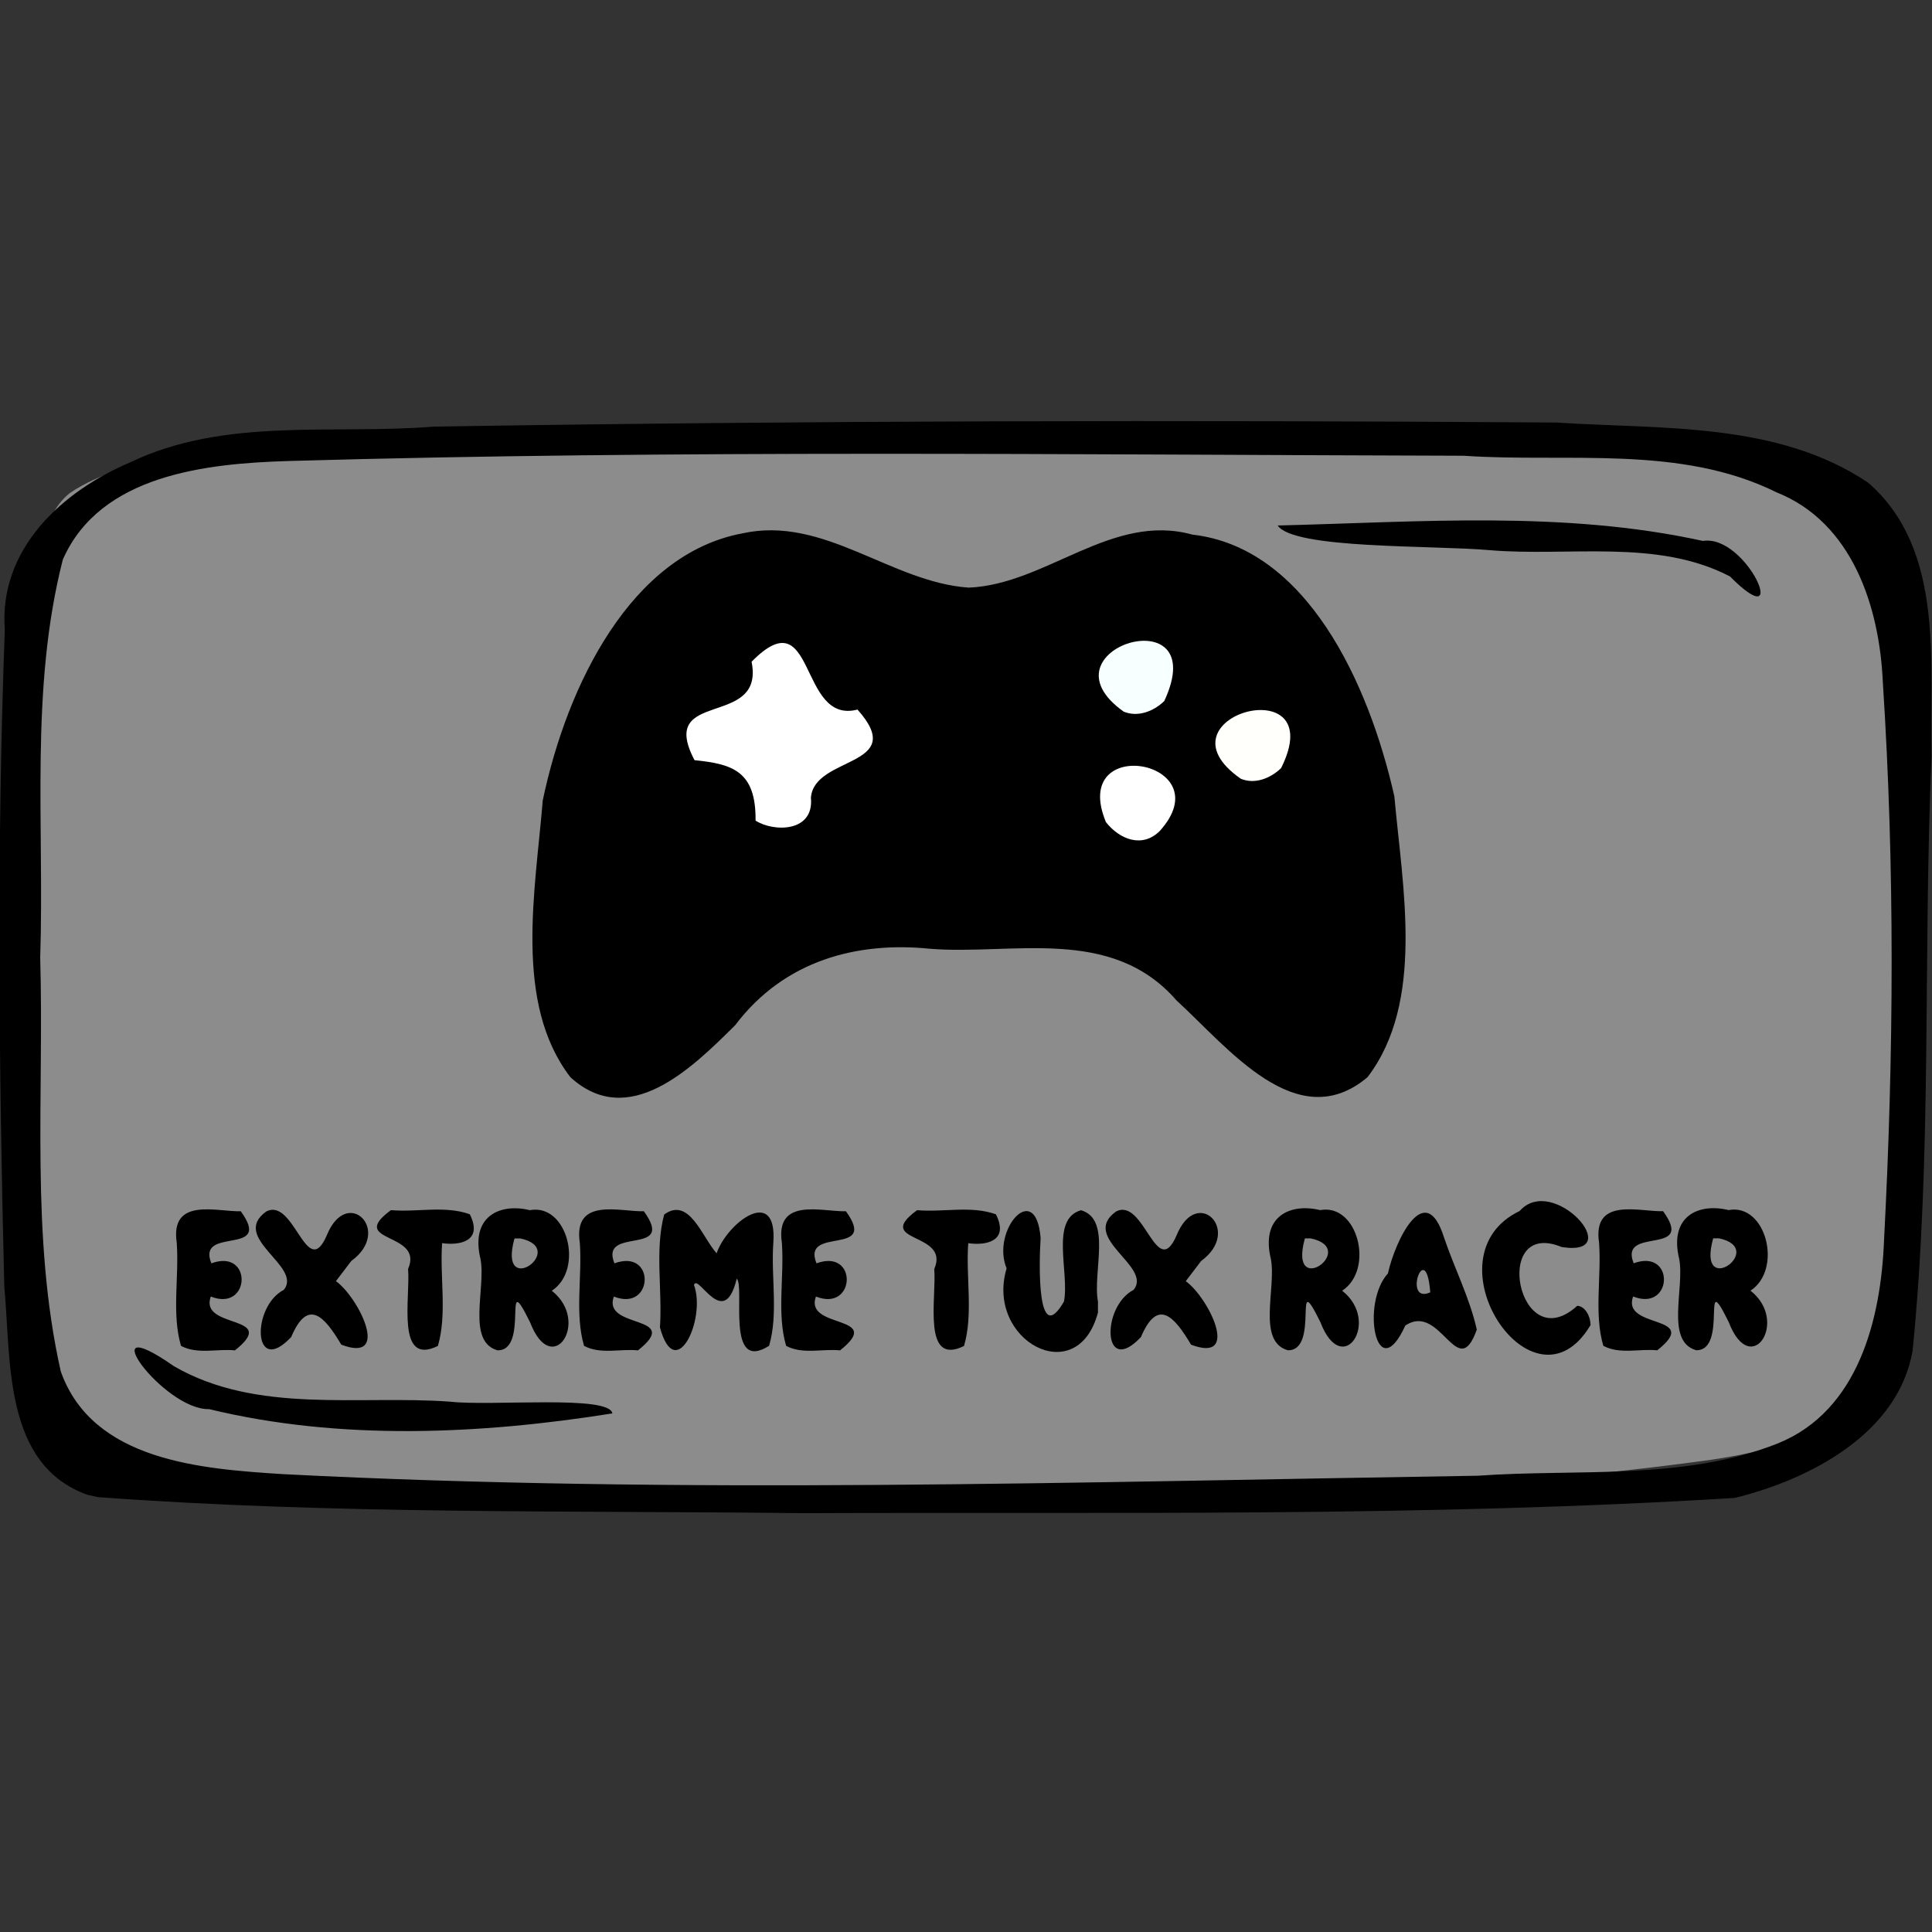
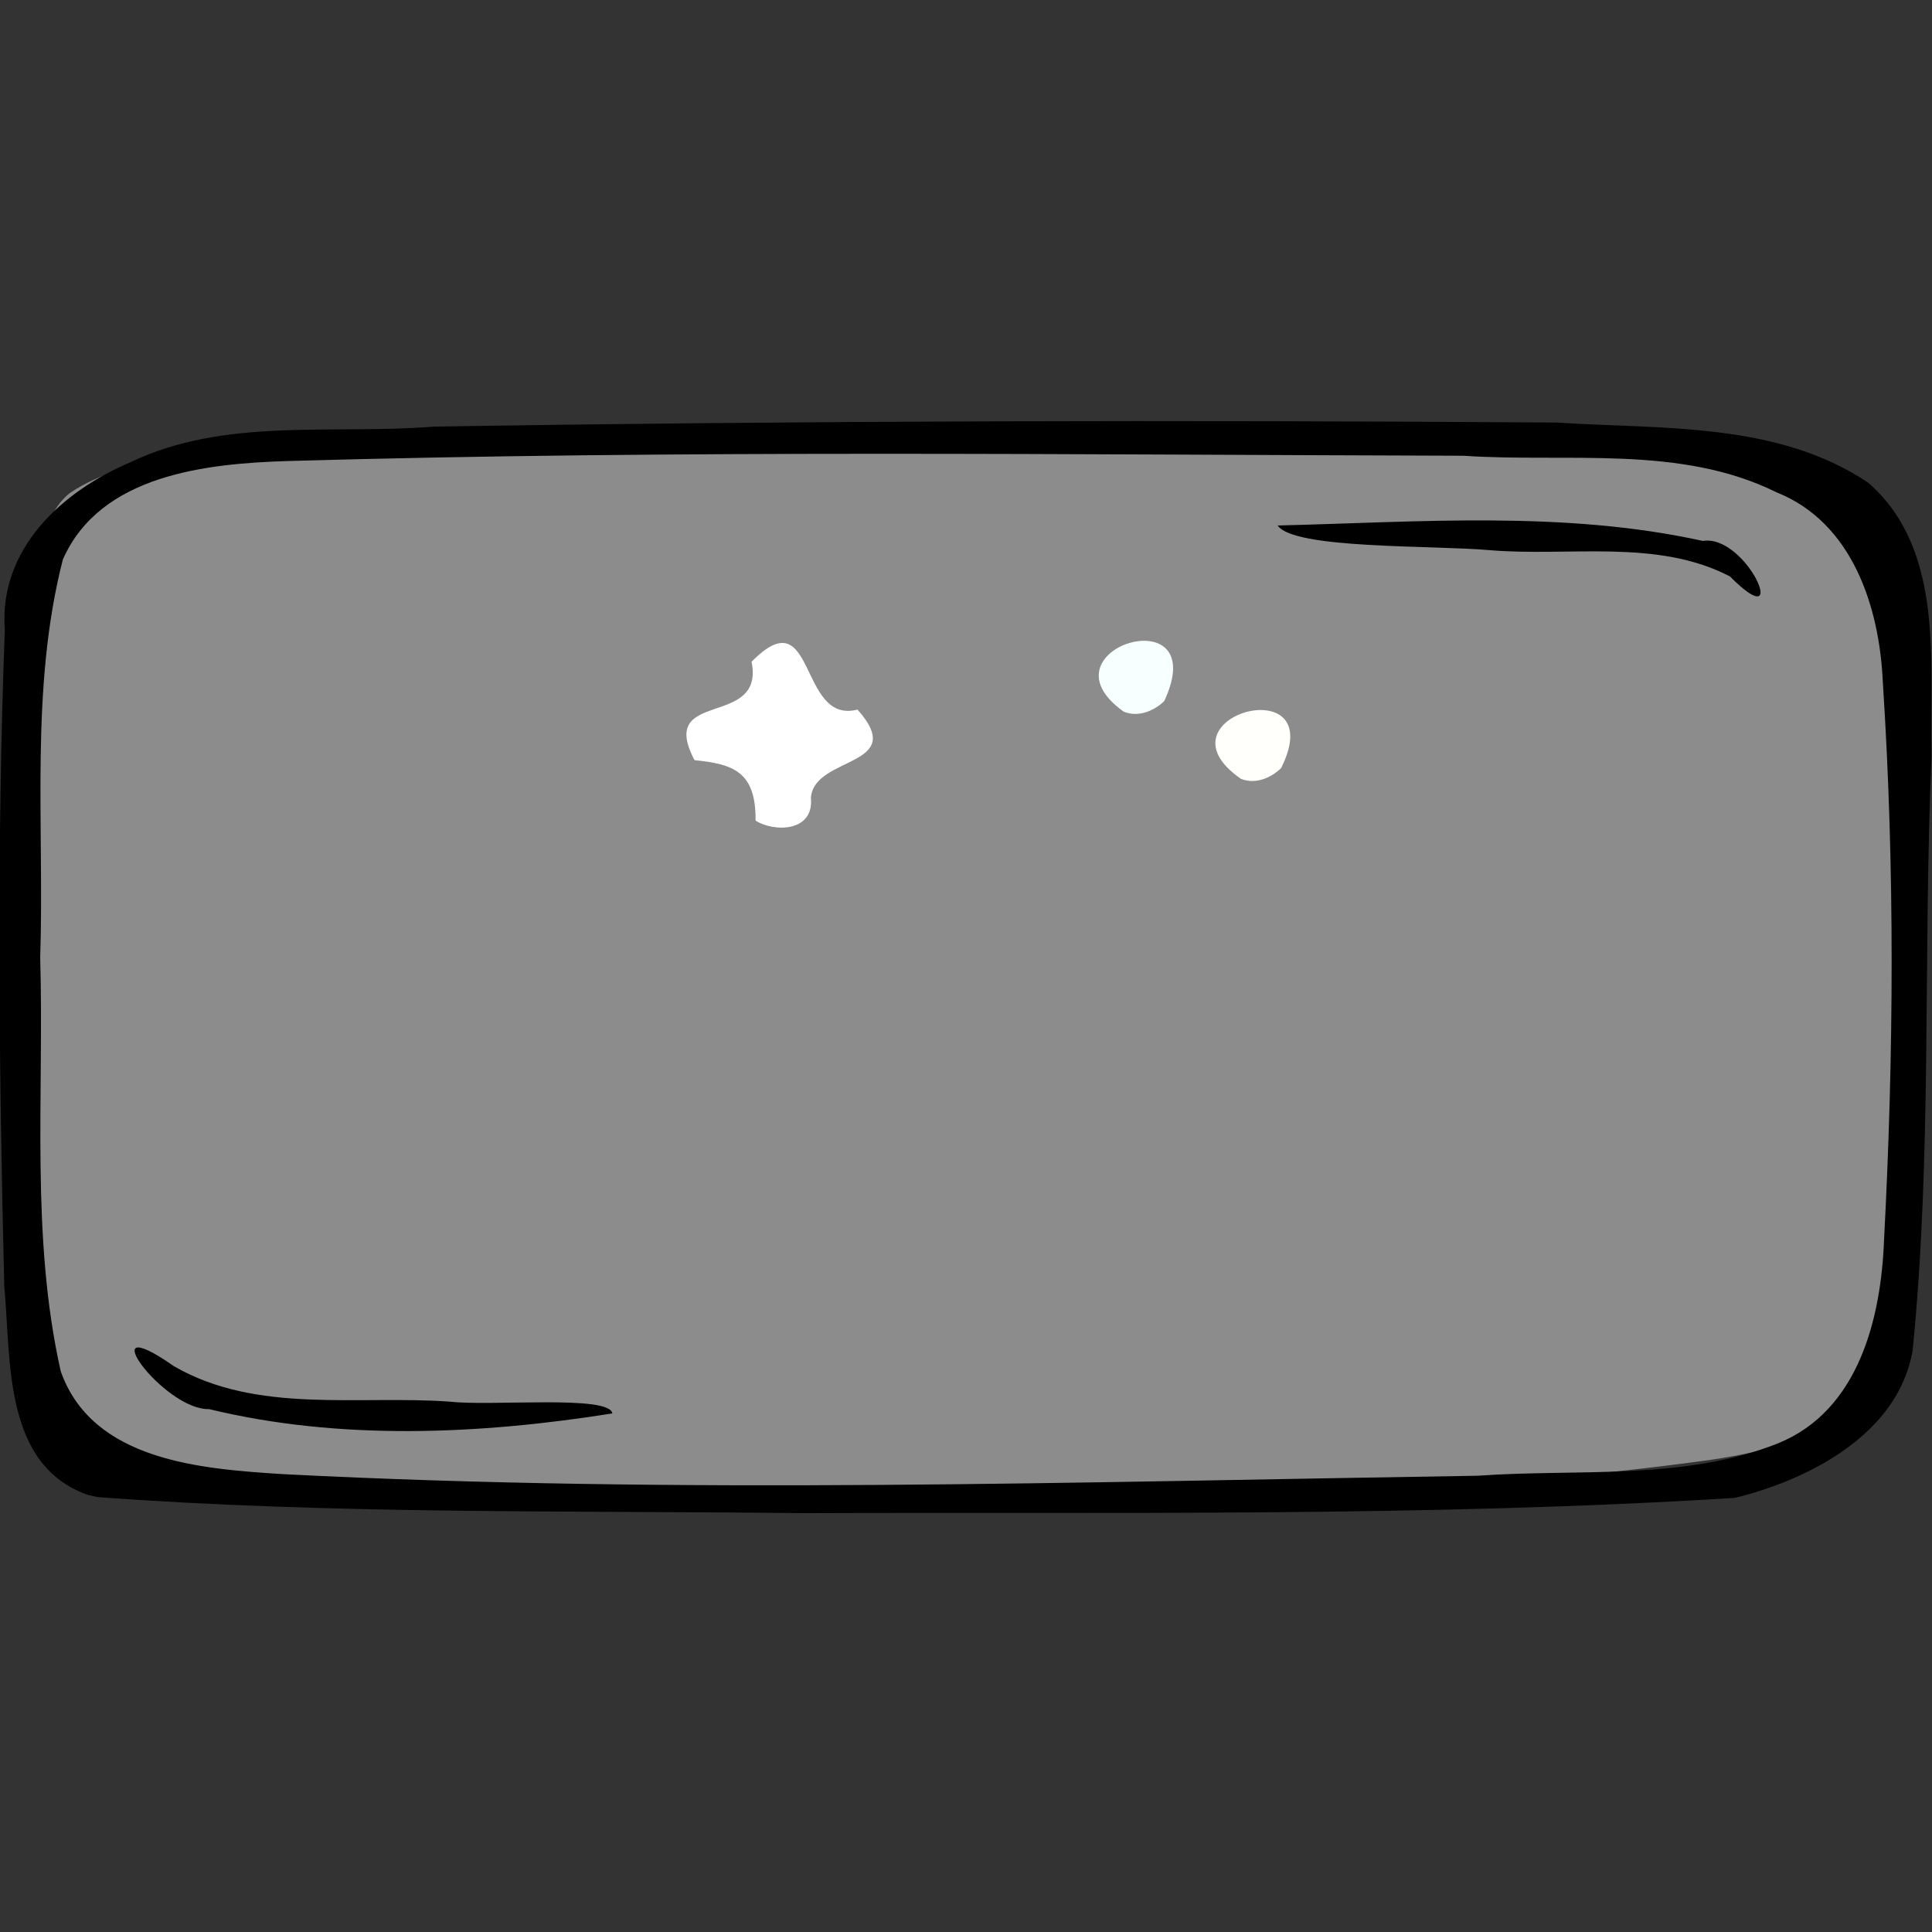
<svg xmlns="http://www.w3.org/2000/svg" xmlns:ns1="http://www.inkscape.org/namespaces/inkscape" xmlns:ns2="http://sodipodi.sourceforge.net/DTD/sodipodi-0.dtd" width="150" height="150" viewBox="0 0 39.688 39.688" version="1.1" id="svg922" ns1:version="0.92.4 (5da689c313, 2019-01-14)" ns2:docname="USO_games_extremetuxracer.svg">
  <rect x="0" y="0" width="39.688" height="39.688" fill="#333333" stroke="none" />
  <title id="title1437">USOICON</title>
  <defs id="defs916">
    <clipPath id="clipPath1521" clipPathUnits="userSpaceOnUse">
-       <rect y="66.645" x="57.114" height="151.423" width="172.875" id="rect1523" style="opacity:0.875;fill:#000000;fill-opacity:1;stroke:#000000;stroke-width:0.604;stroke-linejoin:round;stroke-miterlimit:4;stroke-dasharray:none;stroke-opacity:1" />
-     </clipPath>
+       </clipPath>
  </defs>
  <ns2:namedview id="base" pagecolor="#ffffff" bordercolor="#666666" borderopacity="1.0" ns1:pageopacity="0.0" ns1:pageshadow="2" ns1:zoom="1.4760735" ns1:cx="83.230267" ns1:cy="107.29934" ns1:document-units="px" ns1:current-layer="layer7" showgrid="false" ns1:window-width="939" ns1:window-height="661" ns1:window-x="2631" ns1:window-y="201" ns1:window-maximized="0" units="px" />
  <g style="display:inline" transform="translate(-35.466,-112.592)" id="layer1" ns1:groupmode="layer" ns1:label="toonbox" />
  <g ns1:label="text" id="layer3" ns1:groupmode="layer" />
  <g style="display:inline" ns1:label="icon_games" id="layer7" ns1:groupmode="layer">
    <g id="g12140">
      <path style="display:inline;opacity:0.875;fill:#999999;fill-opacity:1;stroke:none;stroke-width:0.118;stroke-linejoin:round;stroke-miterlimit:4;stroke-dasharray:none;stroke-opacity:0.972" d="M 1.435,10.128 C 2.67,9.297 4.324,9.436 5.756,9.205 14.115,8.613 22.517,8.69 30.882,9.158 c 2.392,0.206 4.838,0.269 7.15,0.97 0.872,1.675 0.817,3.67 1.027,5.517 0.208,4.025 0.362,8.131 -0.532,12.088 -0.23,1.649 -2.018,2.052 -3.407,2.259 C 28.803,30.856 22.404,30.811 16.041,30.813 11.304,30.719 6.538,30.746 1.84,30.074 0.173,29.528 0.823,27.039 0.434,25.657 0.155,21.091 0.021,16.472 0.693,11.934 0.848,11.32 0.904,10.549 1.435,10.128 Z" id="rect49496" ns1:connector-curvature="0" />
      <path style="display:inline;fill:#000000;stroke-width:0.372" d="M 1.803,30.709 C 0.057,30.089 0.231,27.938 0.088,26.427 -0.023,21.932 -0.07,17.428 0.099,12.934 -0.028,11.278 1.278,10.087 2.684,9.494 4.616,8.567 6.836,8.931 8.909,8.764 16.596,8.639 24.286,8.627 31.973,8.68 c 2.151,0.141 4.538,-0.02 6.404,1.236 1.585,1.379 1.256,3.719 1.302,5.606 -0.178,4.071 0.016,8.163 -0.389,12.22 -0.293,1.711 -2.12,2.653 -3.655,3.029 -6.368,0.394 -12.757,0.288 -19.135,0.313 C 11.669,31.028 6.827,31.11 2.007,30.754 L 1.803,30.709 Z m 34.718,-1.058 c 1.66,-0.67 2.121,-2.568 2.182,-4.182 C 38.904,21.657 38.926,17.825 38.678,14.015 38.61,12.472 38.055,10.735 36.495,10.114 34.511,9.131 32.202,9.508 30.064,9.362 22.02,9.341 13.972,9.24 5.93,9.47 4.248,9.521 2.061,9.745 1.291,11.494 c -0.682,2.663 -0.377,5.457 -0.465,8.181 0.081,2.829 -0.203,5.716 0.422,8.496 0.655,1.847 2.894,2.004 4.559,2.111 8.177,0.421 16.369,0.159 24.551,0.033 2.046,-0.147 4.225,0.107 6.163,-0.664 z M 4.297,28.947 c -0.939,0.027 -2.493,-2.118 -0.727,-0.884 1.706,0.991 3.797,0.593 5.68,0.731 0.844,0.097 3.277,-0.144 3.329,0.241 -2.713,0.432 -5.596,0.564 -8.282,-0.088 z m 31.24,-17.106 c -1.499,-0.781 -3.309,-0.4 -4.943,-0.54 -1.173,-0.103 -4.022,-0.018 -4.347,-0.506 2.904,-0.07 5.875,-0.312 8.734,0.317 0.913,-0.143 1.835,2.014 0.556,0.729 z" id="path49494" ns1:connector-curvature="0" />
-       <path style="font-style:normal;font-variant:normal;font-weight:normal;font-stretch:normal;font-size:3.972px;font-family:Insaniburger;-inkscape-font-specification:Insaniburger;opacity:1;vector-effect:none;fill:#000000;fill-opacity:1;stroke:none;stroke-width:0.047;stroke-linecap:butt;stroke-linejoin:miter;stroke-miterlimit:4;stroke-dasharray:none;stroke-dashoffset:0;stroke-opacity:1" d="m 4.828,27.738 c 0.934,-0.743 -0.745,-0.423 -0.498,-1.104 0.819,0.326 0.866,-0.996 0.012,-0.682 -0.315,-0.776 1.287,-0.127 0.604,-1.07 -0.476,0.016 -1.458,-0.303 -1.315,0.651 0.05,0.698 -0.106,1.46 0.087,2.114 0.338,0.182 0.746,0.055 1.109,0.093 z M 6.901,26.318 C 7.366,26.651 8.041,28.013 7.011,27.623 6.668,27.044 6.325,26.654 5.982,27.466 5.196,28.3 5.157,26.846 5.831,26.496 6.222,26.013 4.717,25.428 5.468,24.888 6.047,24.585 6.3,26.34 6.715,25.372 7.132,24.35 8.069,25.284 7.217,25.903 7.112,26.041 7.006,26.18 6.901,26.318 Z M 9.082,25.538 C 9.032,26.234 9.188,26.996 8.995,27.649 8.13,28.074 8.433,26.656 8.383,26.068 8.719,25.297 7.11,25.537 8.031,24.859 c 0.536,0.047 1.109,-0.099 1.62,0.085 0.285,0.571 -0.235,0.643 -0.568,0.593 z m 2.253,0.977 c 0.802,0.629 0.008,1.83 -0.446,0.648 -0.592,-1.203 0.002,0.585 -0.669,0.576 -0.64,-0.182 -0.235,-1.273 -0.349,-1.875 -0.213,-0.878 0.397,-1.155 1.013,-1.004 0.776,-0.146 1.117,1.22 0.452,1.655 z m -0.766,-1.075 c -0.354,1.273 1.127,0.213 0.118,0 h -0.083 z m 2.539,2.298 c 0.934,-0.743 -0.745,-0.423 -0.498,-1.104 0.819,0.326 0.866,-0.996 0.012,-0.682 -0.315,-0.776 1.287,-0.127 0.604,-1.07 -0.476,0.016 -1.458,-0.303 -1.315,0.651 0.05,0.698 -0.106,1.46 0.087,2.114 0.338,0.182 0.746,0.055 1.109,0.093 z m 1.613,-1.991 c 0.215,-0.632 1.252,-1.41 1.165,-0.215 -0.05,0.698 0.106,1.46 -0.087,2.114 -0.9,0.571 -0.489,-1.224 -0.665,-1.379 -0.261,1.085 -0.793,-0.119 -0.878,0.128 0.256,0.706 -0.382,2.053 -0.699,0.872 0.052,-0.765 -0.108,-1.596 0.087,-2.318 0.513,-0.374 0.778,0.462 1.077,0.797 z m 2.538,1.991 c 0.934,-0.743 -0.745,-0.423 -0.498,-1.104 0.819,0.326 0.866,-0.996 0.012,-0.682 -0.315,-0.776 1.287,-0.127 0.604,-1.07 -0.476,0.016 -1.458,-0.303 -1.315,0.651 0.05,0.698 -0.106,1.46 0.087,2.114 0.338,0.182 0.746,0.055 1.109,0.093 z m 2.631,-2.2 c -0.051,0.697 0.106,1.459 -0.087,2.112 -0.865,0.425 -0.562,-0.993 -0.611,-1.581 0.335,-0.772 -1.273,-0.531 -0.353,-1.209 0.536,0.047 1.109,-0.099 1.62,0.085 0.285,0.571 -0.235,0.643 -0.568,0.593 z m 2.666,1.42 c -0.423,1.609 -2.32,0.581 -1.878,-0.902 -0.325,-0.787 0.601,-1.839 0.699,-0.624 -0.035,0.541 -0.074,2.267 0.48,1.303 0.114,-0.601 -0.291,-1.692 0.349,-1.874 0.64,0.182 0.235,1.273 0.349,1.875 0,0.074 0,0.149 0,0.223 z m 1.802,-0.64 c 0.465,0.333 1.14,1.695 0.109,1.305 -0.343,-0.579 -0.686,-0.969 -1.029,-0.157 -0.786,0.834 -0.824,-0.62 -0.15,-0.97 0.391,-0.483 -1.114,-1.068 -0.363,-1.608 0.579,-0.303 0.832,1.452 1.247,0.484 0.418,-1.021 1.354,-0.088 0.502,0.532 -0.105,0.138 -0.211,0.276 -0.316,0.415 z m 3.213,0.196 c 0.802,0.629 0.008,1.83 -0.446,0.648 -0.592,-1.203 0.002,0.585 -0.669,0.576 -0.64,-0.182 -0.235,-1.273 -0.349,-1.875 -0.213,-0.878 0.397,-1.155 1.013,-1.004 0.776,-0.146 1.117,1.22 0.452,1.655 z M 26.806,25.439 c -0.354,1.273 1.127,0.213 0.118,0 h -0.083 z m 2.575,1.109 c -0.089,-1.151 -0.579,0.259 0,0 z m -0.512,0.682 c -0.594,1.292 -0.92,-0.456 -0.358,-1.07 0.148,-0.673 0.767,-1.967 1.153,-0.738 0.214,0.635 0.524,1.23 0.673,1.891 -0.396,1.117 -0.74,-0.571 -1.468,-0.083 z m 3.804,-0.009 c -1.175,1.975 -3.407,-1.408 -1.456,-2.344 0.689,-0.781 2.223,0.955 0.863,0.74 -1.454,-0.6 -0.897,2.315 0.321,1.207 0.161,0.008 0.273,0.216 0.272,0.397 z m 1.373,0.516 c 0.934,-0.743 -0.745,-0.423 -0.498,-1.104 0.819,0.326 0.866,-0.996 0.012,-0.682 -0.315,-0.776 1.287,-0.127 0.604,-1.07 -0.476,0.016 -1.458,-0.303 -1.315,0.651 0.05,0.698 -0.106,1.46 0.087,2.114 0.338,0.182 0.746,0.055 1.109,0.093 z m 1.913,-1.224 c 0.802,0.629 0.008,1.83 -0.446,0.648 -0.592,-1.203 0.002,0.585 -0.669,0.576 -0.64,-0.182 -0.235,-1.273 -0.349,-1.875 -0.213,-0.878 0.397,-1.155 1.013,-1.004 0.776,-0.146 1.117,1.22 0.452,1.655 z m -0.766,-1.075 c -0.354,1.273 1.127,0.213 0.118,0 h -0.083 z" id="text49550" ns1:connector-curvature="0" />
      <g id="g53695" transform="matrix(0.232,0,0,0.267,-40.667,-79.696)">
-         <path style="fill:#000000;fill-opacity:1;stroke-width:0.56" d="m 225.797,381.366 c -5.049,-5.7 -3.098,-14.356 -2.45,-21.296 2.144,-8.897 7.835,-18.944 17.661,-20.544 7.252,-1.396 13.15,3.763 20.064,4.172 6.862,-0.251 12.659,-5.796 19.795,-4.079 10.074,0.993 15.61,11.351 17.885,20.14 0.724,7.025 2.712,15.813 -2.378,21.607 -6.228,4.556 -12.293,-2.233 -16.917,-5.915 -5.788,-5.778 -14.552,-3.456 -21.843,-3.97 -6.372,-0.563 -12.864,0.861 -17.224,5.88 -3.901,3.368 -9.447,8.08 -14.594,4.005 z" id="path53677" ns1:connector-curvature="0" />
-         <path style="fill:#ffffff;fill-opacity:1;stroke-width:0.56" d="m 277.987,362.415 c 5.59,-5.401 -8.063,-7.575 -4.773,-0.673 1.239,1.357 3.245,2.007 4.773,0.673 z" id="path53675" ns1:connector-curvature="0" />
        <path style="fill:#ffffff;fill-opacity:1;stroke-width:0.56" d="m 247.091,359.863 c 0.277,-3.257 8.701,-2.33 4.124,-6.783 -5.269,1.192 -3.65,-8.732 -9.378,-3.681 1.203,5.193 -8.413,2.029 -5.051,7.574 3.384,0.296 5.45,0.85 5.405,4.65 1.576,0.886 5.194,0.92 4.9,-1.76 z" id="path53673" ns1:connector-curvature="0" />
        <path style="fill:#fffffc;fill-opacity:1;stroke-width:0.56" d="m 288.722,357.586 c 4.502,-7.798 -11.518,-3.992 -3.568,0.816 1.225,0.443 2.607,-0.012 3.568,-0.816 z" id="path53671" ns1:connector-curvature="0" />
        <path style="fill:#f8ffff;fill-opacity:1;stroke-width:0.56" d="m 278.378,352.425 c 4.381,-8.166 -11.411,-4.019 -3.59,0.815 1.232,0.442 2.623,-0.004 3.59,-0.815 z" id="path53664" ns1:connector-curvature="0" />
      </g>
    </g>
  </g>
</svg>